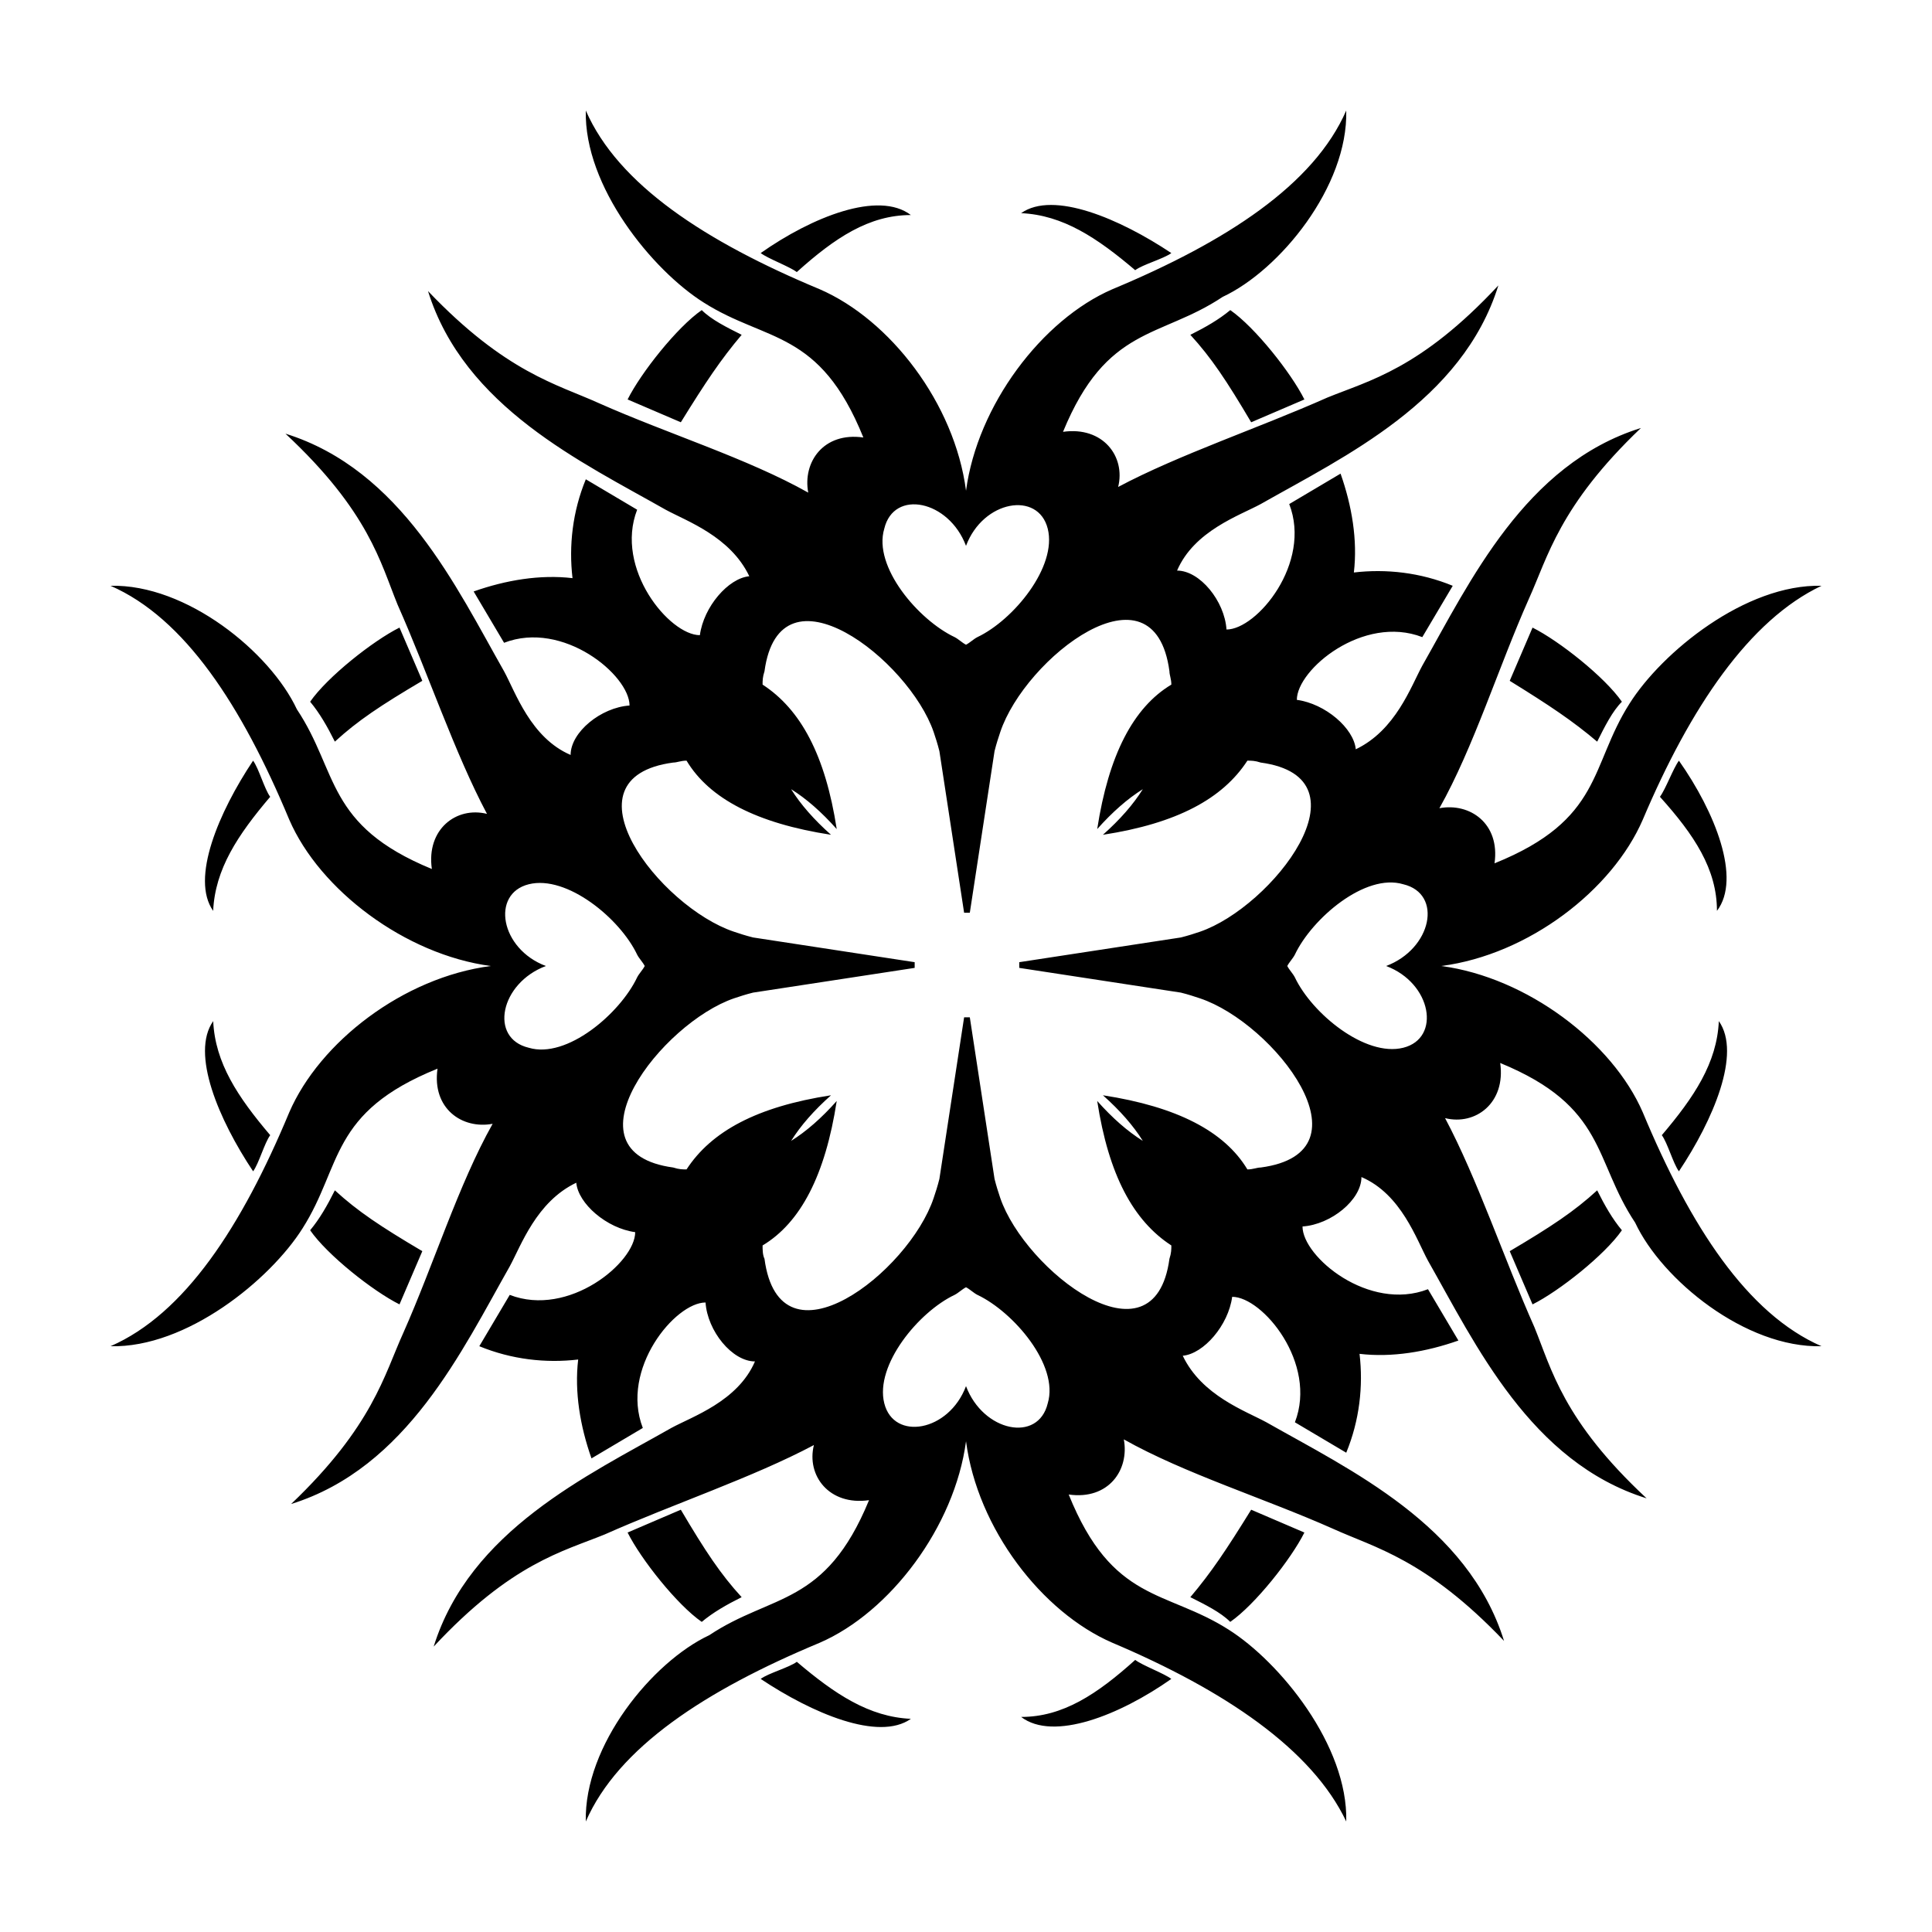
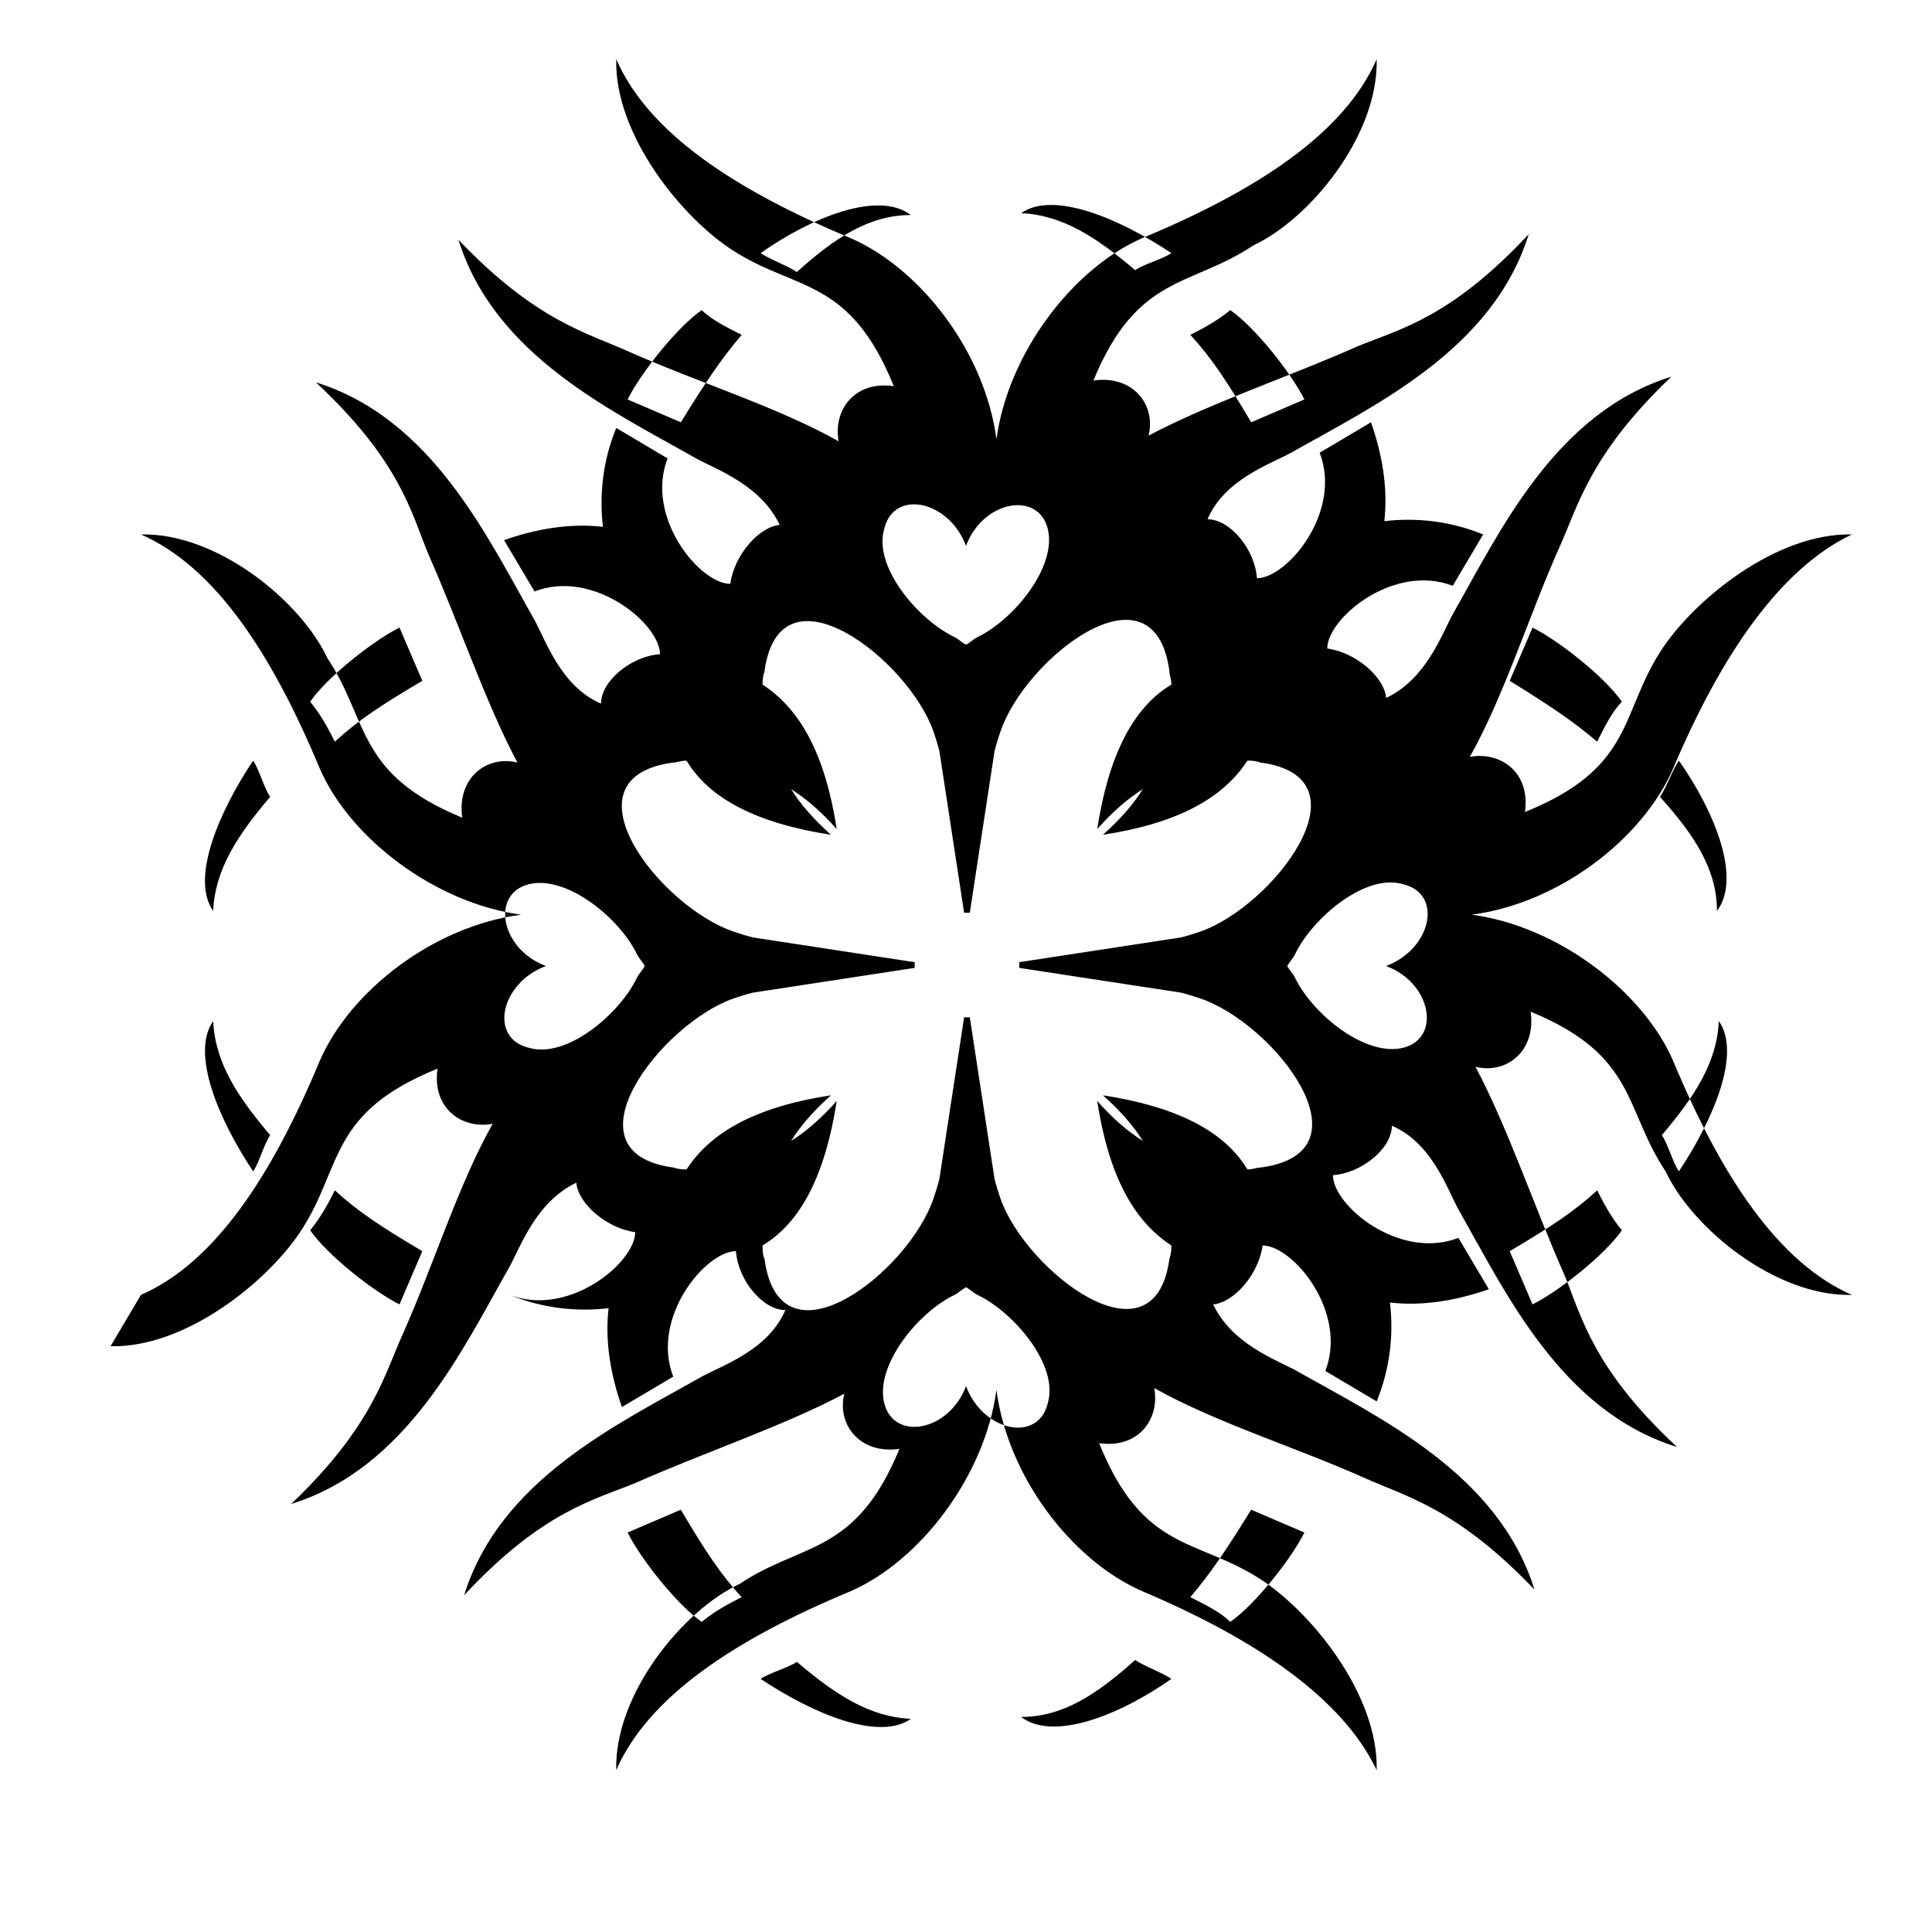
<svg xmlns="http://www.w3.org/2000/svg" fill="#000000" width="800px" height="800px" version="1.1" viewBox="144 144 512 512">
-   <path d="m489.68 249.86-14.105 6.047c-6.551-11.082-10.578-17.129-16.121-23.176 4.031-2.016 7.559-4.031 10.578-6.551 6.551 4.535 16.121 16.625 19.648 23.68zm-239.81 60.457 6.047 14.105c-11.082 6.551-17.129 10.578-23.176 16.121-2.016-4.031-4.031-7.559-6.551-10.578 4.535-6.551 16.625-16.121 23.68-19.648zm0 179.36 6.047-14.105c-11.082-6.551-17.129-10.578-23.176-16.121-2.016 4.031-4.031 7.559-6.551 10.578 4.535 6.551 16.625 16.121 23.68 19.648zm-38.793-35.266c1.512-2.016 3.023-7.559 4.535-9.574-8.566-10.078-14.609-19.145-15.113-30.23-6.047 8.566 1.508 26.203 10.578 39.805zm-37.785 46.352c20.152 0.504 42.32-17.633 50.883-31.234 10.578-16.625 7.055-30.73 35.77-42.32-1.512 10.578 6.551 16.121 14.609 14.609-9.07 16.121-15.617 37.281-23.68 55.418-5.039 11.082-8.062 24.688-29.727 45.344 30.73-9.574 45.344-40.809 57.938-62.977 3.023-5.543 7.055-17.129 17.633-22.168 0.504 5.543 8.062 12.09 15.617 13.098 0 8.062-17.633 22.672-33.25 16.625l-8.062 13.602c8.566 3.527 17.633 4.535 26.199 3.527-1.008 8.566 0.504 17.633 3.527 26.199l13.602-8.062c-6.047-15.617 8.566-33.25 16.625-33.25 0.504 7.559 7.055 15.617 13.098 15.617-4.535 10.578-16.625 14.609-22.168 17.633-22.168 12.594-53.402 27.207-62.977 57.938 20.656-22.168 34.258-25.191 45.344-29.727 18.137-8.062 39.297-15.113 55.418-23.68-2.016 8.062 4.031 16.121 14.609 14.609-11.586 28.215-25.695 24.688-42.32 35.77-15.102 7.062-33.238 29.227-32.734 49.379 8.566-19.648 31.738-34.762 61.969-47.359 18.641-8.059 35.77-30.73 38.793-53.402 3.023 23.176 20.152 45.344 38.793 53.402 29.727 12.594 52.898 28.215 61.969 47.359 0.504-20.152-17.633-42.32-31.234-50.883-16.625-10.578-30.73-7.055-42.32-35.77 10.578 1.512 16.121-6.551 14.609-14.609 16.121 9.07 37.281 15.617 55.418 23.68 11.082 5.039 24.688 8.062 45.344 29.727-9.574-30.73-40.809-45.344-62.977-57.938-5.543-3.023-17.129-7.055-22.168-17.633 5.543-0.504 12.09-8.062 13.098-15.617 8.062 0 22.672 17.633 16.625 33.25l13.602 8.062c3.527-8.566 4.535-17.633 3.527-26.199 8.566 1.008 17.633-0.504 26.199-3.527l-8.062-13.602c-15.617 6.047-33.25-8.566-33.25-16.625 7.559-0.504 15.617-7.055 15.617-13.098 10.578 4.535 14.609 16.625 17.633 22.168 12.594 22.168 27.207 53.402 57.938 62.977-22.168-20.656-25.191-34.258-29.727-45.344-8.062-18.137-15.113-39.297-23.68-55.418 8.062 2.016 16.121-4.031 14.609-14.609 28.215 11.586 24.688 25.695 35.77 42.32 7.062 15.105 29.227 33.242 49.379 32.738-19.648-8.566-34.762-31.738-47.359-61.969-8.059-18.641-30.73-35.773-53.402-38.793 23.176-3.023 45.344-20.152 53.402-38.793 12.594-29.727 28.215-52.898 47.359-61.969-20.152-0.504-42.32 17.633-50.883 31.234-10.578 16.625-7.055 30.73-35.77 42.32 1.512-10.578-6.551-16.121-14.609-14.609 9.07-16.121 15.617-37.281 23.68-55.418 5.039-11.082 8.062-24.688 29.727-45.344-30.73 9.574-45.344 40.809-57.938 62.977-3.023 5.543-7.055 17.129-17.633 22.168-0.504-5.543-8.062-12.09-15.617-13.098 0-8.062 17.633-22.672 33.25-16.625l8.062-13.602c-8.566-3.527-17.633-4.535-26.199-3.527 1.008-8.566-0.504-17.633-3.527-26.199l-13.602 8.062c6.047 15.617-8.566 33.25-16.625 33.25-0.504-7.559-7.055-15.617-13.098-15.617 4.535-10.578 16.625-14.609 22.168-17.633 22.168-12.594 53.402-27.207 62.977-57.938-20.656 22.168-34.258 25.191-45.344 29.727-18.137 8.062-39.297 15.113-55.418 23.68 2.016-8.062-4.031-16.121-14.609-14.609 11.586-28.215 25.695-24.688 42.32-35.77 15.105-7.062 33.242-29.23 32.738-49.383-8.566 19.648-31.738 34.762-61.969 47.359-18.641 8.059-35.773 30.73-38.793 53.402-3.023-23.176-20.152-45.344-38.793-53.402-30.23-12.598-53.406-27.711-61.969-47.359-0.504 20.152 17.633 42.32 31.234 50.883 16.625 10.578 30.73 7.055 42.32 35.77-10.578-1.512-16.121 6.551-14.609 14.609-16.121-9.07-37.281-15.617-55.418-23.68-11.082-5.039-24.688-8.062-45.344-29.727 9.574 30.73 40.809 45.344 62.977 57.938 5.543 3.023 17.129 7.055 22.168 17.633-5.543 0.504-12.09 8.062-13.098 15.617-8.062 0-22.672-17.633-16.625-33.25l-13.602-8.062c-3.527 8.566-4.535 17.633-3.527 26.199-8.566-1.008-17.633 0.504-26.199 3.527l8.062 13.602c15.617-6.047 33.25 8.566 33.25 16.625-7.559 0.504-15.617 7.055-15.617 13.098-10.578-4.535-14.609-16.625-17.633-22.168-12.594-22.168-27.207-53.402-57.938-62.977 22.168 20.656 25.191 34.258 29.727 45.344 8.062 18.137 15.113 39.297 23.68 55.418-8.062-2.016-16.121 4.031-14.609 14.609-28.215-11.586-24.688-25.695-35.77-42.32-7.062-15.102-29.23-33.238-49.383-32.734 19.648 8.566 34.762 31.738 47.359 61.969 8.059 18.641 30.73 35.77 53.402 38.793-23.176 3.023-45.344 20.152-53.402 38.793-12.598 30.227-27.711 53.402-47.359 61.969zm172.8-26.703c10.078-6.047 16.625-18.641 19.648-38.289-4.031 4.535-8.062 8.062-12.09 10.578 2.519-4.031 6.047-8.062 10.578-12.09-19.648 3.023-31.738 9.574-38.289 19.648-1.008 0-2.016 0-3.527-0.504-29.727-4.031-3.023-38.289 16.121-44.84 1.512-0.504 3.023-1.008 5.039-1.512l42.824-6.551v-1.512l-42.824-6.551c-2.016-0.504-3.527-1.008-5.039-1.512-19.648-6.551-46.352-40.809-16.121-44.84 1.008 0 2.016-0.504 3.527-0.504 6.047 10.078 18.641 16.625 38.289 19.648-4.535-4.031-8.062-8.062-10.578-12.09 4.031 2.519 8.062 6.047 12.09 10.578-3.023-19.648-9.574-31.738-19.648-38.289 0-1.008 0-2.016 0.504-3.527 4.031-29.727 38.289-3.023 44.84 16.121 0.504 1.512 1.008 3.023 1.512 5.039l6.551 42.824h1.512l6.551-42.824c0.504-2.016 1.008-3.527 1.512-5.039 6.551-19.648 40.809-46.352 44.84-16.121 0 1.008 0.504 2.016 0.504 3.527-10.078 6.047-16.625 18.641-19.648 38.289 4.031-4.535 8.062-8.062 12.09-10.578-2.519 4.031-6.047 8.062-10.578 12.09 19.648-3.023 31.738-9.574 38.289-19.648 1.008 0 2.016 0 3.527 0.504 29.727 4.031 3.023 38.289-16.121 44.84-1.512 0.504-3.023 1.008-5.039 1.512l-42.824 6.551v1.512l42.824 6.551c2.016 0.504 3.527 1.008 5.039 1.512 19.648 6.551 46.352 40.809 16.121 44.84-1.008 0-2.016 0.504-3.527 0.504-6.047-10.078-18.641-16.625-38.289-19.648 4.535 4.031 8.062 8.062 10.578 12.09-4.031-2.519-8.062-6.047-12.09-10.578 3.023 19.648 9.574 31.738 19.648 38.289 0 1.008 0 2.016-0.504 3.527-4.031 29.727-38.289 3.023-44.84-16.121-0.504-1.512-1.008-3.023-1.512-5.039l-6.551-42.824h-1.512l-6.551 42.824c-0.504 2.016-1.008 3.527-1.512 5.039-6.551 19.648-40.809 46.352-44.84 16.121-0.504-1.008-0.504-2.519-0.504-3.527zm-31.234-74.059c-0.504 1.008-1.512 2.016-2.016 3.023-4.535 9.574-18.641 21.664-28.719 18.641-10.578-2.519-7.559-17.129 4.535-21.664-12.09-4.535-14.609-19.145-4.535-21.664 10.078-2.519 24.184 9.07 28.719 18.641 0.504 1.008 1.512 2.016 2.016 3.023zm-103.79-54.414c1.512 2.016 3.023 7.559 4.535 9.574-8.566 10.078-14.609 19.145-15.113 30.23-6.047-8.566 1.508-26.199 10.578-39.805zm99.25 204.55 14.105-6.047c6.551 11.082 10.578 17.129 16.121 23.176-4.031 2.016-7.559 4.031-10.578 6.551-6.551-4.535-16.121-16.625-19.648-23.68zm179.36 0c-3.527 7.055-13.098 19.145-19.648 23.68-2.519-2.519-6.551-4.535-10.578-6.551 5.543-6.551 9.574-12.594 16.121-23.176zm-35.266 38.793c-13.602 9.574-31.234 16.625-39.801 10.078 11.082 0 20.152-6.047 30.23-15.113 2.012 1.512 7.555 3.523 9.57 5.035zm-54.41-103.79c1.008 0.504 2.016 1.512 3.023 2.016 9.574 4.535 21.664 18.641 18.641 28.719-2.519 10.578-17.129 7.559-21.664-4.535-4.535 12.09-19.145 14.609-21.664 4.535-2.519-10.078 9.07-24.184 18.641-28.719 1.008-0.504 2.016-1.512 3.023-2.016zm-54.414 103.79c2.016-1.512 7.559-3.023 9.574-4.535 10.078 8.566 19.145 14.609 30.23 15.113-8.566 6.051-26.199-1.508-39.805-10.578zm204.55-99.25-6.047-14.105c11.082-6.551 17.129-10.578 23.176-16.121 2.016 4.031 4.031 7.559 6.551 10.578-4.535 6.551-16.625 16.121-23.68 19.648zm0-179.36c7.055 3.527 19.145 13.098 23.68 19.648-2.519 2.519-4.535 6.551-6.551 10.578-6.551-5.543-12.594-9.574-23.176-16.121zm38.793 35.266c9.574 13.602 16.625 31.234 10.078 39.801 0-11.082-6.047-20.152-15.113-30.23 1.512-2.012 3.523-7.555 5.035-9.57zm-103.79 54.414c0.504-1.008 1.512-2.016 2.016-3.023 4.535-9.574 18.641-21.664 28.719-18.641 10.578 2.519 7.559 17.129-4.535 21.664 12.09 4.535 14.609 19.145 4.535 21.664-10.078 2.519-24.184-9.07-28.719-18.641-0.504-1.008-1.512-2.016-2.016-3.023zm103.79 54.41c-1.512-2.016-3.023-7.559-4.535-9.574 8.566-10.078 14.609-19.145 15.113-30.23 6.051 8.566-1.508 26.203-10.578 39.805zm-278.61-204.55c3.527-7.055 13.098-19.145 19.648-23.68 2.519 2.519 6.551 4.535 10.578 6.551-5.543 6.551-9.574 12.594-16.121 23.176zm35.266-38.793c13.602-9.574 31.234-16.625 39.801-10.078-11.082 0-20.152 6.047-30.23 15.113-2.012-1.508-7.555-3.523-9.57-5.035zm54.414 103.79c-1.008-0.504-2.016-1.512-3.023-2.016-9.574-4.535-21.664-18.641-18.641-28.719 2.519-10.578 17.129-7.559 21.664 4.535 4.535-12.09 19.145-14.609 21.664-4.535 2.519 10.078-9.07 24.184-18.641 28.719-1.008 0.504-2.016 1.512-3.023 2.016zm54.41-103.79c-2.016 1.512-7.559 3.023-9.574 4.535-10.078-8.566-19.145-14.609-30.23-15.113 8.566-6.047 26.203 1.508 39.805 10.578z" fill-rule="evenodd" />
+   <path d="m489.68 249.86-14.105 6.047c-6.551-11.082-10.578-17.129-16.121-23.176 4.031-2.016 7.559-4.031 10.578-6.551 6.551 4.535 16.121 16.625 19.648 23.68zm-239.81 60.457 6.047 14.105c-11.082 6.551-17.129 10.578-23.176 16.121-2.016-4.031-4.031-7.559-6.551-10.578 4.535-6.551 16.625-16.121 23.68-19.648zm0 179.36 6.047-14.105c-11.082-6.551-17.129-10.578-23.176-16.121-2.016 4.031-4.031 7.559-6.551 10.578 4.535 6.551 16.625 16.121 23.68 19.648zm-38.793-35.266c1.512-2.016 3.023-7.559 4.535-9.574-8.566-10.078-14.609-19.145-15.113-30.23-6.047 8.566 1.508 26.203 10.578 39.805zm-37.785 46.352c20.152 0.504 42.32-17.633 50.883-31.234 10.578-16.625 7.055-30.73 35.77-42.32-1.512 10.578 6.551 16.121 14.609 14.609-9.07 16.121-15.617 37.281-23.68 55.418-5.039 11.082-8.062 24.688-29.727 45.344 30.73-9.574 45.344-40.809 57.938-62.977 3.023-5.543 7.055-17.129 17.633-22.168 0.504 5.543 8.062 12.09 15.617 13.098 0 8.062-17.633 22.672-33.25 16.625c8.566 3.527 17.633 4.535 26.199 3.527-1.008 8.566 0.504 17.633 3.527 26.199l13.602-8.062c-6.047-15.617 8.566-33.25 16.625-33.25 0.504 7.559 7.055 15.617 13.098 15.617-4.535 10.578-16.625 14.609-22.168 17.633-22.168 12.594-53.402 27.207-62.977 57.938 20.656-22.168 34.258-25.191 45.344-29.727 18.137-8.062 39.297-15.113 55.418-23.68-2.016 8.062 4.031 16.121 14.609 14.609-11.586 28.215-25.695 24.688-42.32 35.77-15.102 7.062-33.238 29.227-32.734 49.379 8.566-19.648 31.738-34.762 61.969-47.359 18.641-8.059 35.77-30.73 38.793-53.402 3.023 23.176 20.152 45.344 38.793 53.402 29.727 12.594 52.898 28.215 61.969 47.359 0.504-20.152-17.633-42.32-31.234-50.883-16.625-10.578-30.73-7.055-42.32-35.77 10.578 1.512 16.121-6.551 14.609-14.609 16.121 9.07 37.281 15.617 55.418 23.68 11.082 5.039 24.688 8.062 45.344 29.727-9.574-30.73-40.809-45.344-62.977-57.938-5.543-3.023-17.129-7.055-22.168-17.633 5.543-0.504 12.09-8.062 13.098-15.617 8.062 0 22.672 17.633 16.625 33.25l13.602 8.062c3.527-8.566 4.535-17.633 3.527-26.199 8.566 1.008 17.633-0.504 26.199-3.527l-8.062-13.602c-15.617 6.047-33.25-8.566-33.25-16.625 7.559-0.504 15.617-7.055 15.617-13.098 10.578 4.535 14.609 16.625 17.633 22.168 12.594 22.168 27.207 53.402 57.938 62.977-22.168-20.656-25.191-34.258-29.727-45.344-8.062-18.137-15.113-39.297-23.68-55.418 8.062 2.016 16.121-4.031 14.609-14.609 28.215 11.586 24.688 25.695 35.77 42.32 7.062 15.105 29.227 33.242 49.379 32.738-19.648-8.566-34.762-31.738-47.359-61.969-8.059-18.641-30.73-35.773-53.402-38.793 23.176-3.023 45.344-20.152 53.402-38.793 12.594-29.727 28.215-52.898 47.359-61.969-20.152-0.504-42.32 17.633-50.883 31.234-10.578 16.625-7.055 30.73-35.77 42.32 1.512-10.578-6.551-16.121-14.609-14.609 9.07-16.121 15.617-37.281 23.68-55.418 5.039-11.082 8.062-24.688 29.727-45.344-30.73 9.574-45.344 40.809-57.938 62.977-3.023 5.543-7.055 17.129-17.633 22.168-0.504-5.543-8.062-12.09-15.617-13.098 0-8.062 17.633-22.672 33.25-16.625l8.062-13.602c-8.566-3.527-17.633-4.535-26.199-3.527 1.008-8.566-0.504-17.633-3.527-26.199l-13.602 8.062c6.047 15.617-8.566 33.25-16.625 33.25-0.504-7.559-7.055-15.617-13.098-15.617 4.535-10.578 16.625-14.609 22.168-17.633 22.168-12.594 53.402-27.207 62.977-57.938-20.656 22.168-34.258 25.191-45.344 29.727-18.137 8.062-39.297 15.113-55.418 23.68 2.016-8.062-4.031-16.121-14.609-14.609 11.586-28.215 25.695-24.688 42.32-35.77 15.105-7.062 33.242-29.23 32.738-49.383-8.566 19.648-31.738 34.762-61.969 47.359-18.641 8.059-35.773 30.73-38.793 53.402-3.023-23.176-20.152-45.344-38.793-53.402-30.23-12.598-53.406-27.711-61.969-47.359-0.504 20.152 17.633 42.32 31.234 50.883 16.625 10.578 30.73 7.055 42.32 35.77-10.578-1.512-16.121 6.551-14.609 14.609-16.121-9.07-37.281-15.617-55.418-23.68-11.082-5.039-24.688-8.062-45.344-29.727 9.574 30.73 40.809 45.344 62.977 57.938 5.543 3.023 17.129 7.055 22.168 17.633-5.543 0.504-12.09 8.062-13.098 15.617-8.062 0-22.672-17.633-16.625-33.25l-13.602-8.062c-3.527 8.566-4.535 17.633-3.527 26.199-8.566-1.008-17.633 0.504-26.199 3.527l8.062 13.602c15.617-6.047 33.25 8.566 33.25 16.625-7.559 0.504-15.617 7.055-15.617 13.098-10.578-4.535-14.609-16.625-17.633-22.168-12.594-22.168-27.207-53.402-57.938-62.977 22.168 20.656 25.191 34.258 29.727 45.344 8.062 18.137 15.113 39.297 23.68 55.418-8.062-2.016-16.121 4.031-14.609 14.609-28.215-11.586-24.688-25.695-35.77-42.32-7.062-15.102-29.23-33.238-49.383-32.734 19.648 8.566 34.762 31.738 47.359 61.969 8.059 18.641 30.73 35.77 53.402 38.793-23.176 3.023-45.344 20.152-53.402 38.793-12.598 30.227-27.711 53.402-47.359 61.969zm172.8-26.703c10.078-6.047 16.625-18.641 19.648-38.289-4.031 4.535-8.062 8.062-12.09 10.578 2.519-4.031 6.047-8.062 10.578-12.09-19.648 3.023-31.738 9.574-38.289 19.648-1.008 0-2.016 0-3.527-0.504-29.727-4.031-3.023-38.289 16.121-44.84 1.512-0.504 3.023-1.008 5.039-1.512l42.824-6.551v-1.512l-42.824-6.551c-2.016-0.504-3.527-1.008-5.039-1.512-19.648-6.551-46.352-40.809-16.121-44.84 1.008 0 2.016-0.504 3.527-0.504 6.047 10.078 18.641 16.625 38.289 19.648-4.535-4.031-8.062-8.062-10.578-12.09 4.031 2.519 8.062 6.047 12.09 10.578-3.023-19.648-9.574-31.738-19.648-38.289 0-1.008 0-2.016 0.504-3.527 4.031-29.727 38.289-3.023 44.84 16.121 0.504 1.512 1.008 3.023 1.512 5.039l6.551 42.824h1.512l6.551-42.824c0.504-2.016 1.008-3.527 1.512-5.039 6.551-19.648 40.809-46.352 44.84-16.121 0 1.008 0.504 2.016 0.504 3.527-10.078 6.047-16.625 18.641-19.648 38.289 4.031-4.535 8.062-8.062 12.09-10.578-2.519 4.031-6.047 8.062-10.578 12.09 19.648-3.023 31.738-9.574 38.289-19.648 1.008 0 2.016 0 3.527 0.504 29.727 4.031 3.023 38.289-16.121 44.84-1.512 0.504-3.023 1.008-5.039 1.512l-42.824 6.551v1.512l42.824 6.551c2.016 0.504 3.527 1.008 5.039 1.512 19.648 6.551 46.352 40.809 16.121 44.84-1.008 0-2.016 0.504-3.527 0.504-6.047-10.078-18.641-16.625-38.289-19.648 4.535 4.031 8.062 8.062 10.578 12.09-4.031-2.519-8.062-6.047-12.09-10.578 3.023 19.648 9.574 31.738 19.648 38.289 0 1.008 0 2.016-0.504 3.527-4.031 29.727-38.289 3.023-44.84-16.121-0.504-1.512-1.008-3.023-1.512-5.039l-6.551-42.824h-1.512l-6.551 42.824c-0.504 2.016-1.008 3.527-1.512 5.039-6.551 19.648-40.809 46.352-44.84 16.121-0.504-1.008-0.504-2.519-0.504-3.527zm-31.234-74.059c-0.504 1.008-1.512 2.016-2.016 3.023-4.535 9.574-18.641 21.664-28.719 18.641-10.578-2.519-7.559-17.129 4.535-21.664-12.09-4.535-14.609-19.145-4.535-21.664 10.078-2.519 24.184 9.07 28.719 18.641 0.504 1.008 1.512 2.016 2.016 3.023zm-103.79-54.414c1.512 2.016 3.023 7.559 4.535 9.574-8.566 10.078-14.609 19.145-15.113 30.23-6.047-8.566 1.508-26.199 10.578-39.805zm99.25 204.55 14.105-6.047c6.551 11.082 10.578 17.129 16.121 23.176-4.031 2.016-7.559 4.031-10.578 6.551-6.551-4.535-16.121-16.625-19.648-23.68zm179.36 0c-3.527 7.055-13.098 19.145-19.648 23.68-2.519-2.519-6.551-4.535-10.578-6.551 5.543-6.551 9.574-12.594 16.121-23.176zm-35.266 38.793c-13.602 9.574-31.234 16.625-39.801 10.078 11.082 0 20.152-6.047 30.23-15.113 2.012 1.512 7.555 3.523 9.57 5.035zm-54.41-103.79c1.008 0.504 2.016 1.512 3.023 2.016 9.574 4.535 21.664 18.641 18.641 28.719-2.519 10.578-17.129 7.559-21.664-4.535-4.535 12.09-19.145 14.609-21.664 4.535-2.519-10.078 9.07-24.184 18.641-28.719 1.008-0.504 2.016-1.512 3.023-2.016zm-54.414 103.79c2.016-1.512 7.559-3.023 9.574-4.535 10.078 8.566 19.145 14.609 30.23 15.113-8.566 6.051-26.199-1.508-39.805-10.578zm204.55-99.25-6.047-14.105c11.082-6.551 17.129-10.578 23.176-16.121 2.016 4.031 4.031 7.559 6.551 10.578-4.535 6.551-16.625 16.121-23.68 19.648zm0-179.36c7.055 3.527 19.145 13.098 23.68 19.648-2.519 2.519-4.535 6.551-6.551 10.578-6.551-5.543-12.594-9.574-23.176-16.121zm38.793 35.266c9.574 13.602 16.625 31.234 10.078 39.801 0-11.082-6.047-20.152-15.113-30.23 1.512-2.012 3.523-7.555 5.035-9.57zm-103.79 54.414c0.504-1.008 1.512-2.016 2.016-3.023 4.535-9.574 18.641-21.664 28.719-18.641 10.578 2.519 7.559 17.129-4.535 21.664 12.09 4.535 14.609 19.145 4.535 21.664-10.078 2.519-24.184-9.07-28.719-18.641-0.504-1.008-1.512-2.016-2.016-3.023zm103.79 54.41c-1.512-2.016-3.023-7.559-4.535-9.574 8.566-10.078 14.609-19.145 15.113-30.23 6.051 8.566-1.508 26.203-10.578 39.805zm-278.61-204.55c3.527-7.055 13.098-19.145 19.648-23.68 2.519 2.519 6.551 4.535 10.578 6.551-5.543 6.551-9.574 12.594-16.121 23.176zm35.266-38.793c13.602-9.574 31.234-16.625 39.801-10.078-11.082 0-20.152 6.047-30.23 15.113-2.012-1.508-7.555-3.523-9.57-5.035zm54.414 103.79c-1.008-0.504-2.016-1.512-3.023-2.016-9.574-4.535-21.664-18.641-18.641-28.719 2.519-10.578 17.129-7.559 21.664 4.535 4.535-12.09 19.145-14.609 21.664-4.535 2.519 10.078-9.07 24.184-18.641 28.719-1.008 0.504-2.016 1.512-3.023 2.016zm54.41-103.79c-2.016 1.512-7.559 3.023-9.574 4.535-10.078-8.566-19.145-14.609-30.23-15.113 8.566-6.047 26.203 1.508 39.805 10.578z" fill-rule="evenodd" />
</svg>